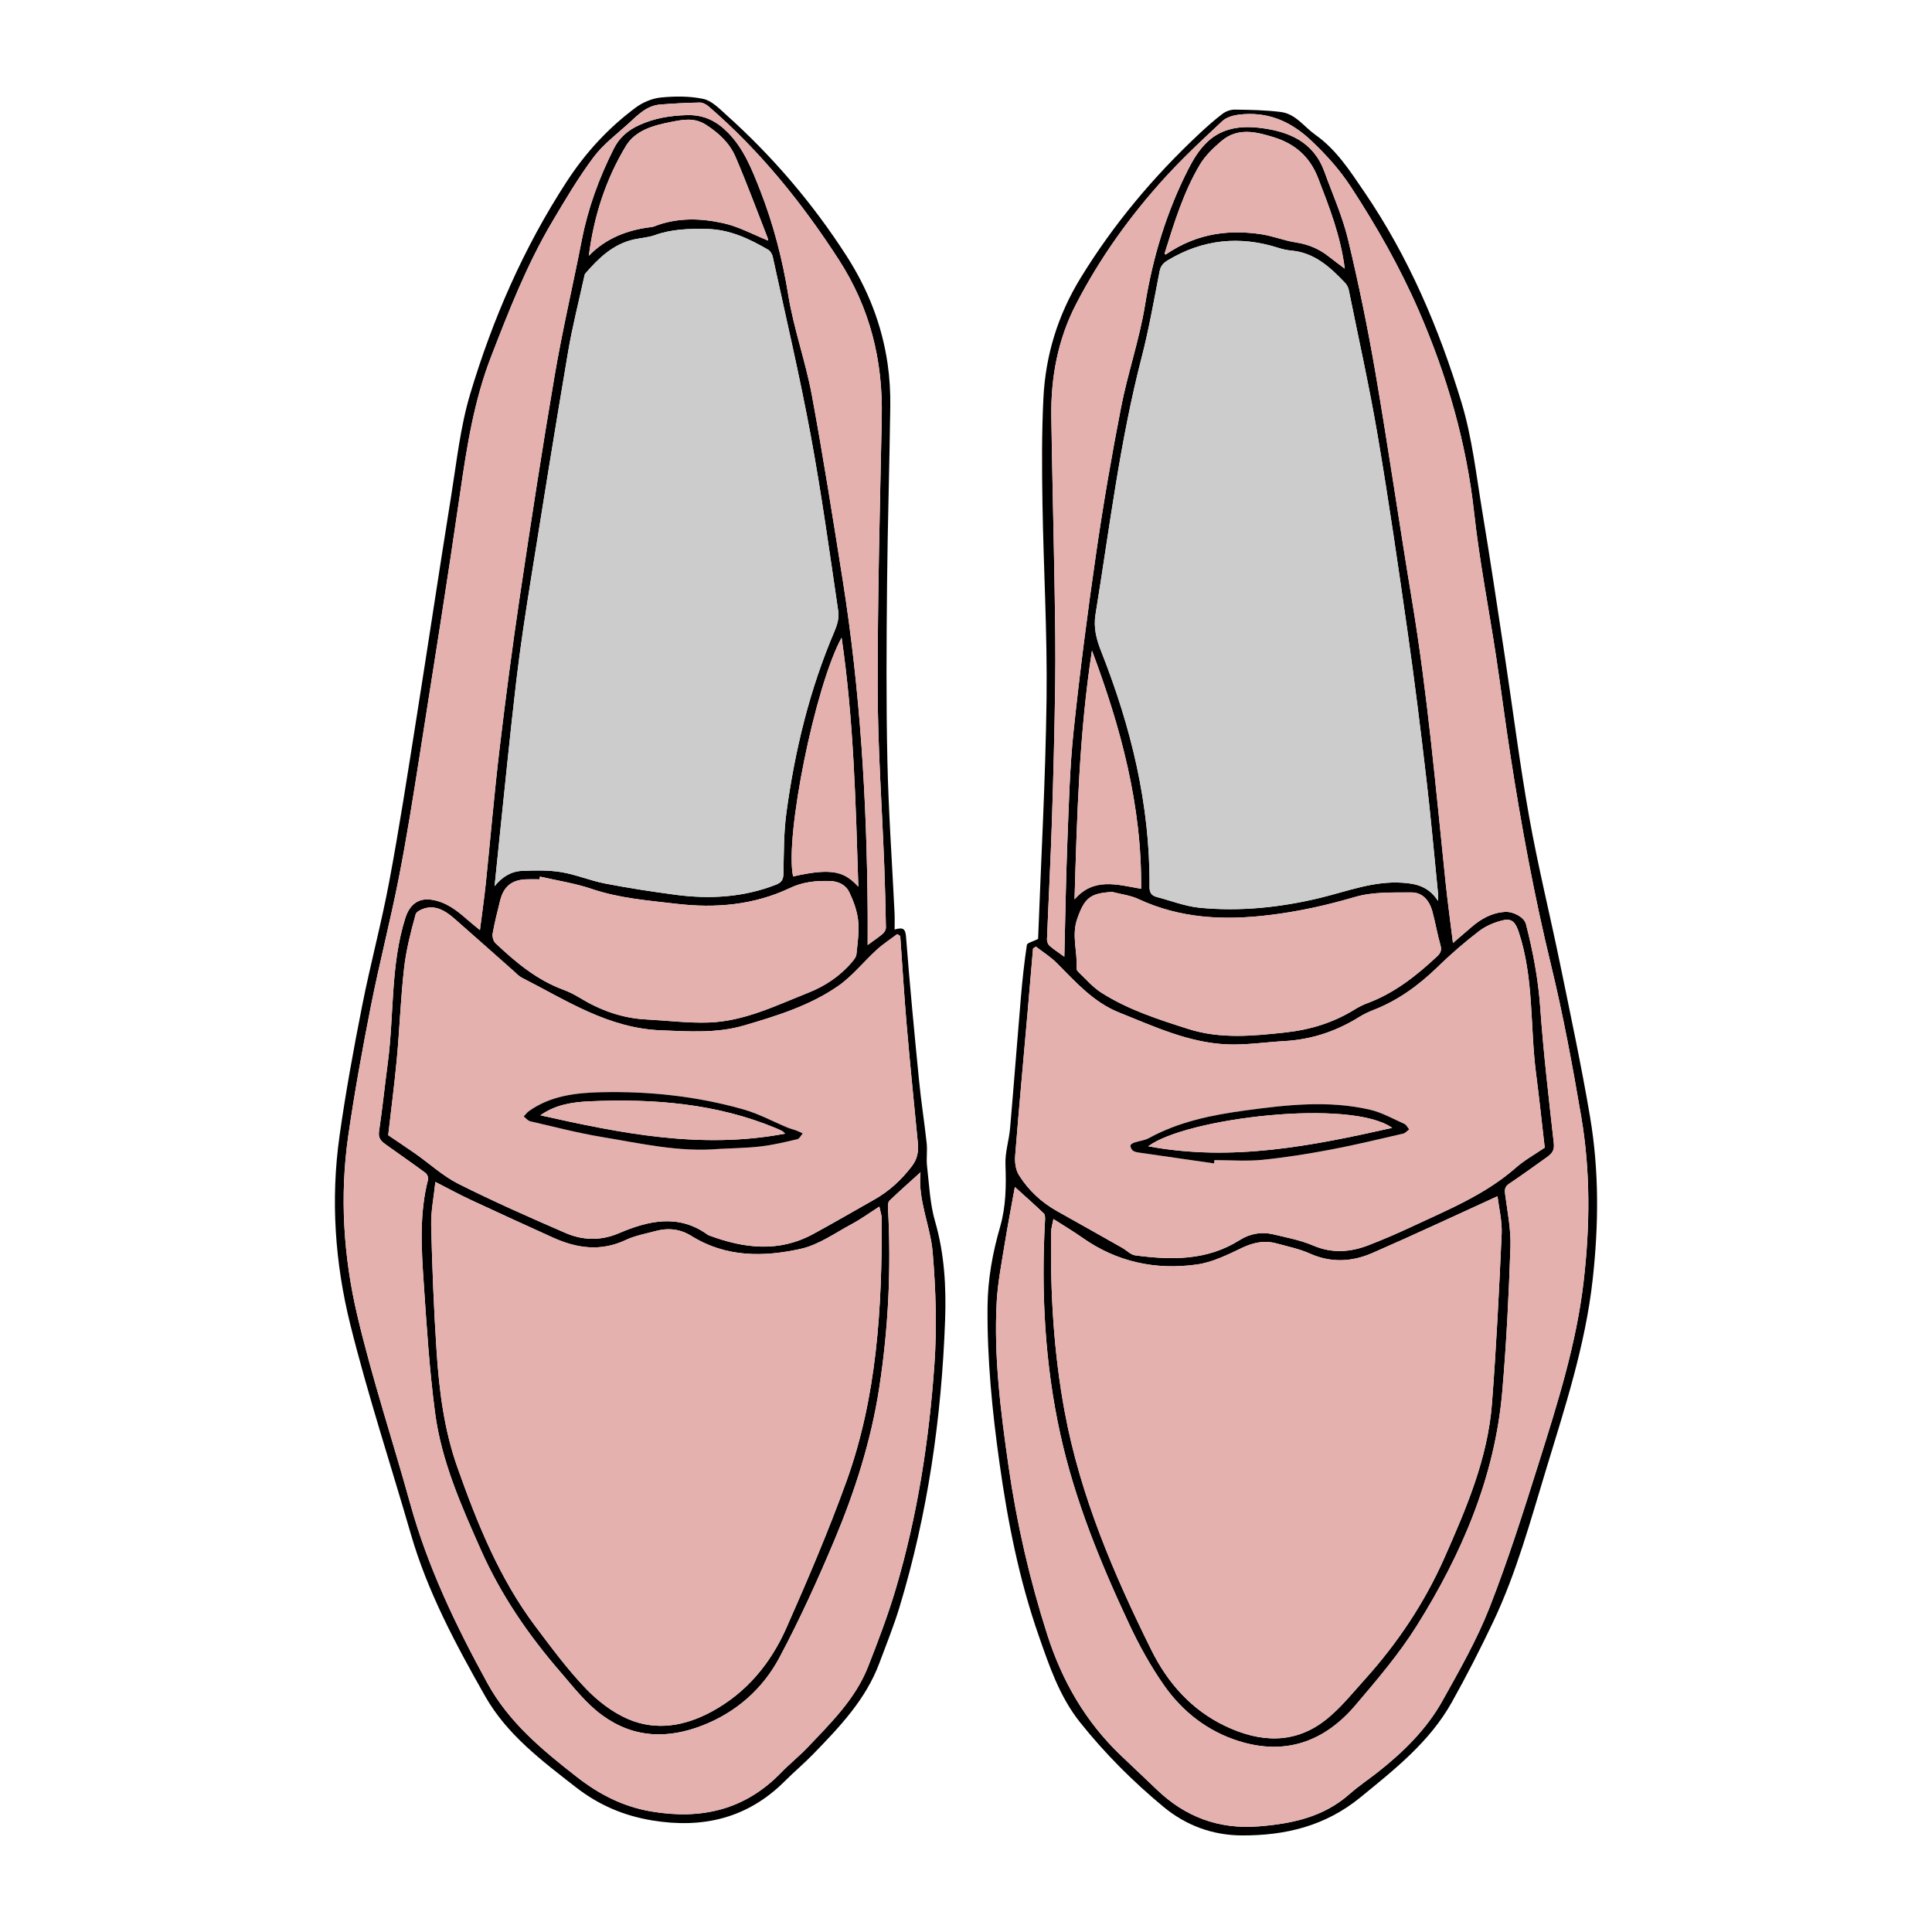
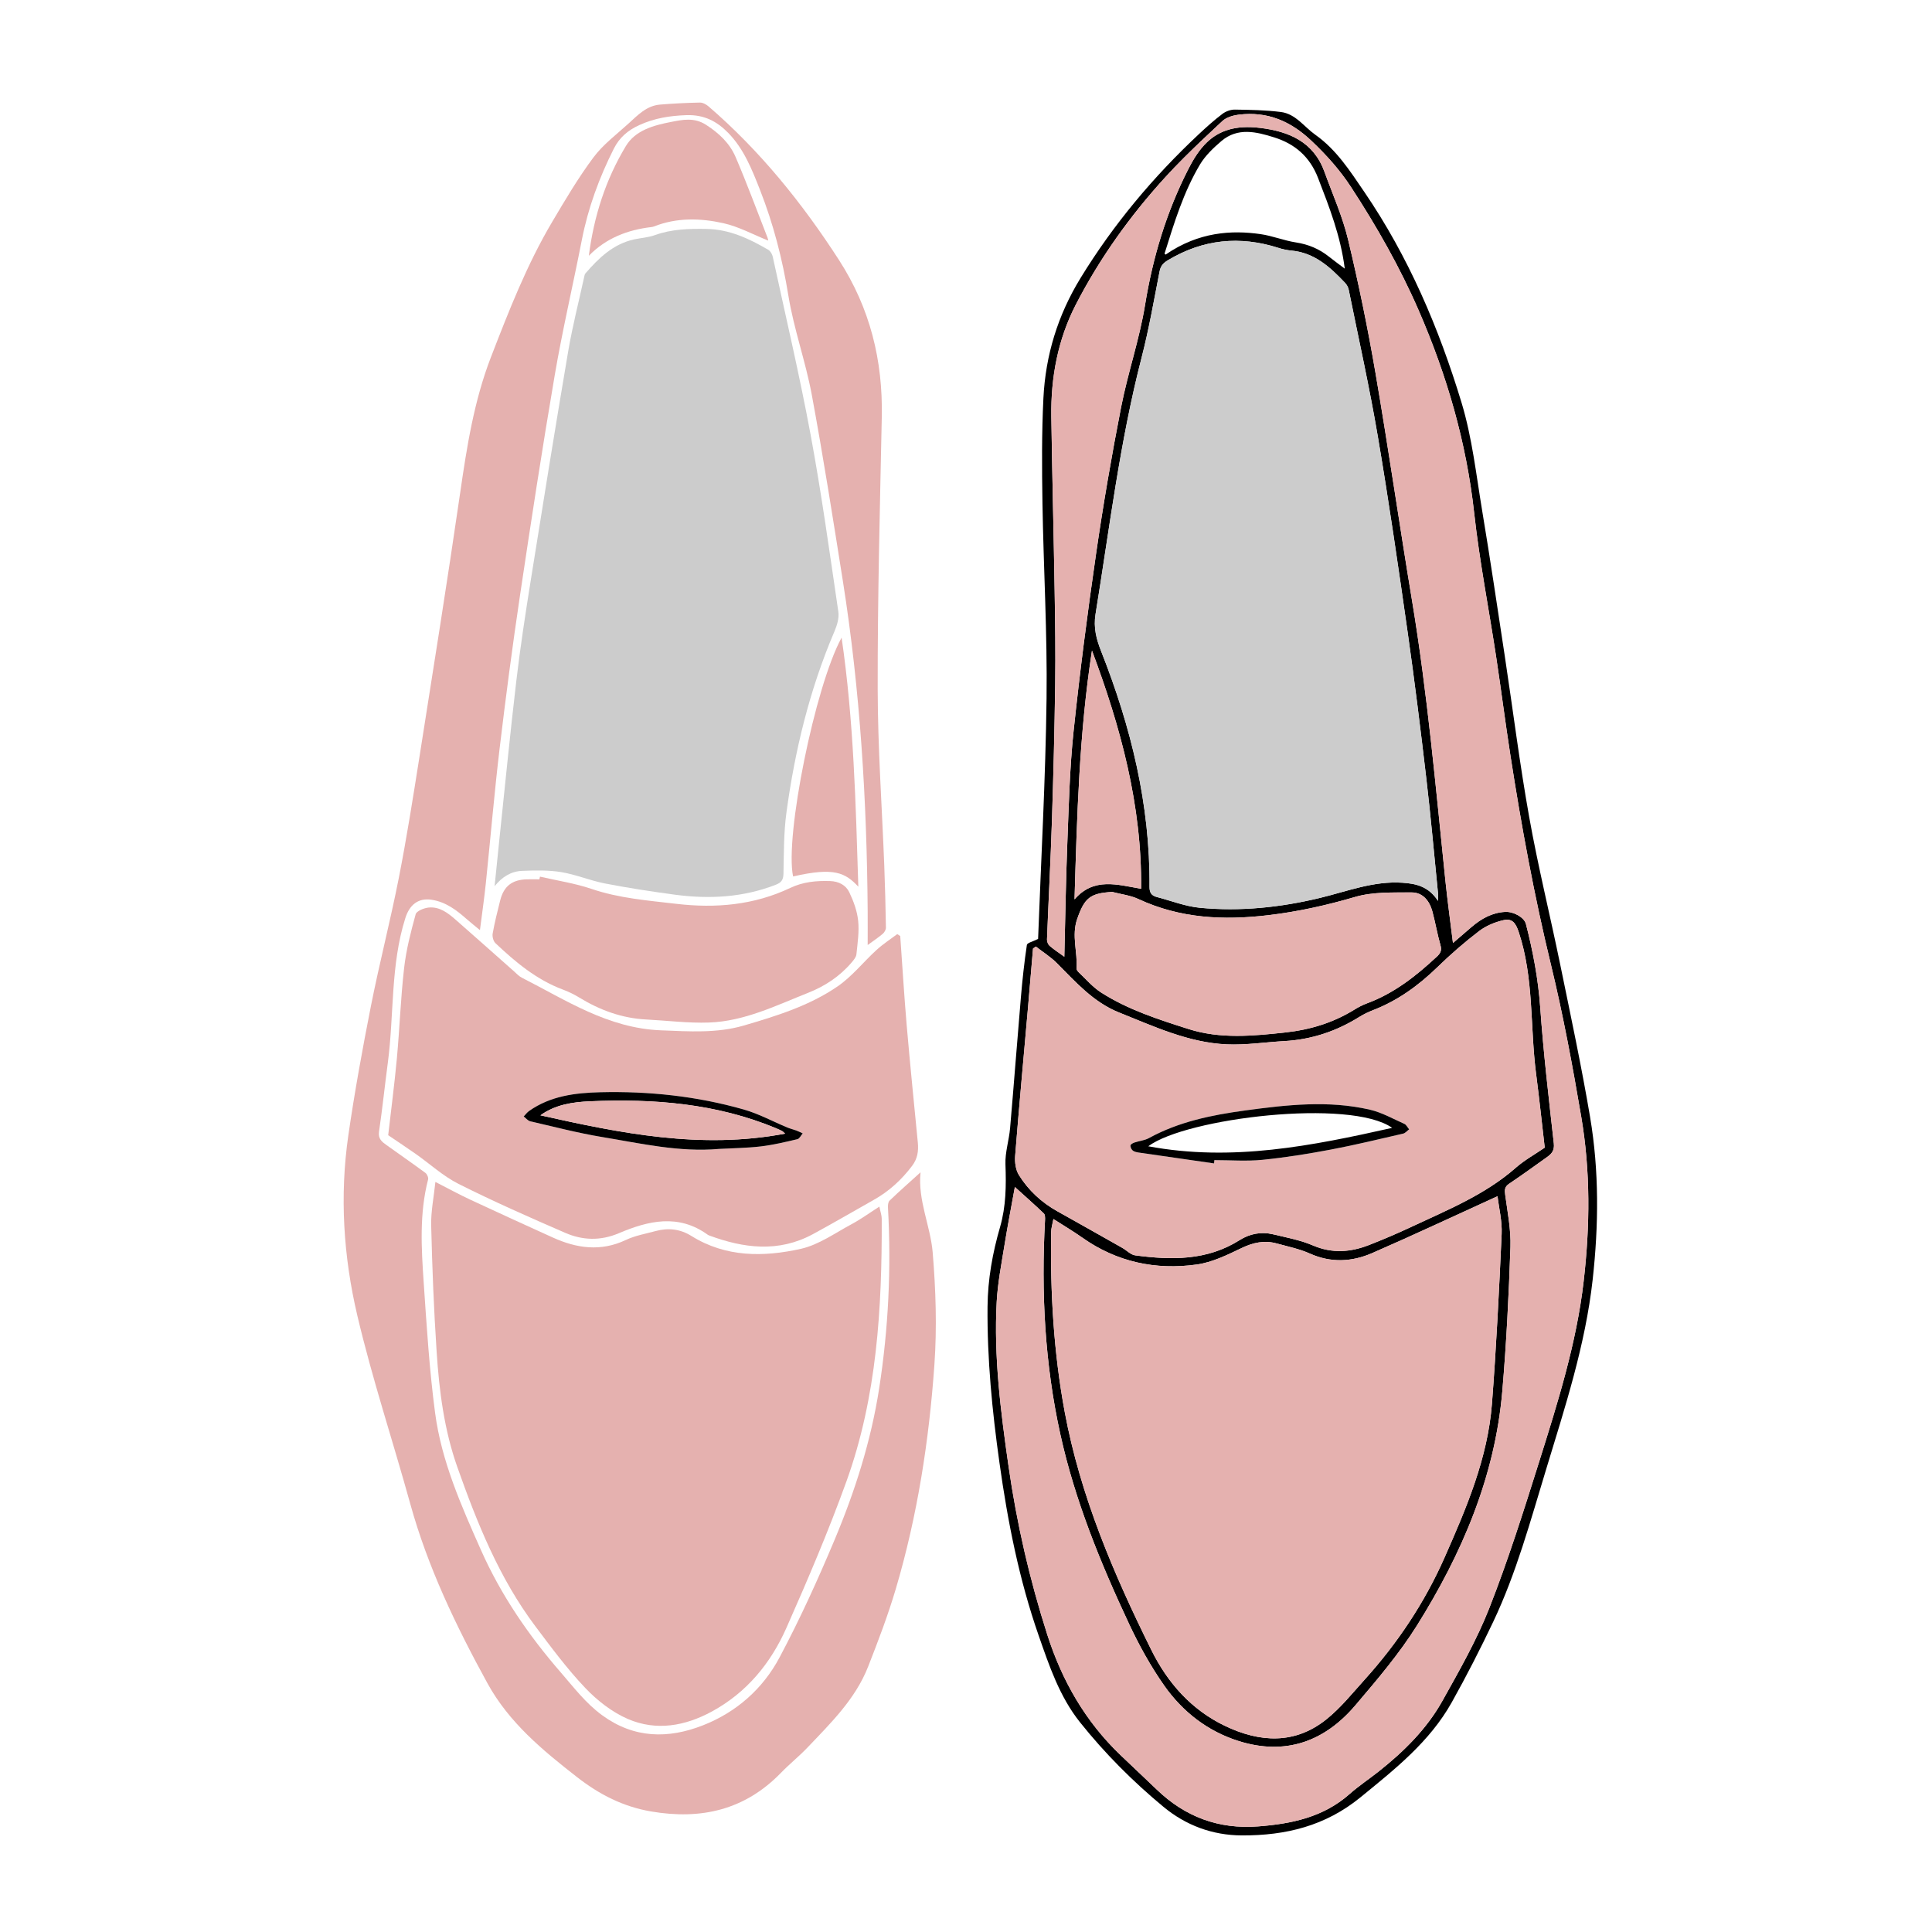
<svg xmlns="http://www.w3.org/2000/svg" viewBox="0 0 1000 1000">
  <path d="m823.03 578.23c4.71 27.88 4.46 55.95 1.33 84.12-3.77 33.87-14.3 65.97-24.12 98.29-8.09 26.57-15.35 53.48-27.3 78.69-6.72 14.15-13.86 28.13-21.51 41.79-11.44 20.44-29.41 34.59-47.24 49.16-18.19 14.87-38.74 19.8-61.3 19.73-15.38-.05-29.16-5.23-40.78-14.88-15.76-13.06-30.21-27.54-43.03-43.6-10.71-13.4-16-29.32-21.51-45.1-10.11-28.98-16-58.96-20.25-89.29-3.76-26.82-6.42-53.7-6.17-80.86.13-14.17 2.6-27.77 6.51-41.27 3.06-10.59 3.17-21.41 2.76-32.39-.23-6.18 1.86-12.42 2.4-18.68 1.97-22.51 3.65-45.04 5.58-67.57.78-9.11 1.75-18.22 3.11-27.27.17-1.11 3.22-1.79 5.81-3.11 1.52-40.9 3.86-82.68 4.38-124.48.42-33.65-1.57-67.33-2.12-101-.29-18.14-.41-36.32.49-54.43 1.11-22.24 7.43-42.92 19.25-62.22 17.02-27.77 37.64-52.37 61.34-74.54 3.89-3.64 7.87-7.21 12.11-10.41 1.74-1.31 4.27-2.22 6.43-2.18 7.94.11 15.92.25 23.79 1.24 7.62.96 12 7.66 17.83 11.79 10.91 7.71 17.87 18.61 25.29 29.49 22.96 33.63 38.69 70.59 50.39 109.18 5.48 18.1 7.57 37.27 10.69 56.04 4.14 24.86 7.84 49.78 11.62 74.69 4.24 27.94 7.74 56 12.71 83.8 4.56 25.53 10.81 50.75 16.02 76.17 5.4 26.33 11.02 52.62 15.5 79.11zm-3.32 84.82c3.29-28.47 3.53-56.85-1.27-85.04-4.48-26.33-9.36-52.67-15.66-78.62-8.72-35.86-15.36-72.07-21.01-108.49-2.64-17-4.81-34.08-7.39-51.09-3.77-24.77-8.61-49.4-11.35-74.27-4.02-36.59-14.12-71.28-28.73-104.89-9.72-22.34-21.67-43.36-34.97-63.75-5.88-9.01-12.77-16.66-20.53-24.01-10.75-10.19-22.82-15.33-37.52-13.54-2.98.36-6.49 1.36-8.58 3.31-3.26 3.04-6.51 6.07-9.74 9.14-6.81 6.45-13.5 13.02-19.82 19.95-18.2 19.95-33.89 41.87-46.26 65.86-9.3 18.03-13.01 37.72-12.71 58 .44 30.13 1.22 60.26 1.72 90.39.26 16 .51 32 .28 47.99-.32 23.68-.92 47.35-1.69 71.02-.66 20.44-1.75 40.85-2.55 61.29-.04 1.1.57 2.59 1.4 3.3 2.41 2.05 5.09 3.79 7.57 5.59.51-19.97.79-39.79 1.58-59.61.75-19.05 1.22-38.17 3.21-57.11 3.24-30.71 7.21-61.35 11.65-91.92 3.68-25.38 8.04-50.69 12.96-75.86 3.48-17.76 9.5-35.06 12.39-52.88 3.98-24.53 11.01-47.83 22.2-69.92 2.81-5.53 5.86-10.46 9.82-14.24 6.17-5.89 14.52-9.03 27.51-7.45 14.95 1.81 27.69 7.18 33.32 22.73 4.23 11.68 9.38 23.15 12.25 35.16 5.47 22.84 10.21 45.89 14.18 69.04 6.72 39.21 12.41 78.6 18.92 117.85 7.99 48.11 12.25 96.65 17.28 145.11 1.08 10.43 2.52 20.82 3.89 32.01 3.67-3.17 6.66-5.77 9.68-8.34 5.02-4.27 10.57-7.39 17.33-7.76 4.38-.24 9.9 2.84 10.76 6.26 3.63 14.12 6.33 28.34 7.38 43 1.67 23.59 4.43 47.11 7.06 70.62.42 3.72-1.23 5.41-3.65 7.13-6.47 4.62-12.91 9.28-19.51 13.71-2.37 1.59-2.35 3.22-2 5.81 1.21 8.95 3.02 18.01 2.7 26.96-.85 24.89-2.08 49.78-4.21 74.58-3.79 44.33-20.93 84.16-44.22 121.36-9.17 14.64-20.57 27.99-31.81 41.21-15.96 18.78-36.15 26.14-60.34 18.56-16.07-5.03-29.02-15.1-38.59-28.68-7.02-9.98-13.02-20.85-18.21-31.93-14.81-31.6-28.03-63.9-35.58-98.11-8.08-36.56-9.99-73.67-7.94-111.01.06-1.14.06-2.73-.61-3.37-5.23-4.98-10.65-9.77-15-13.71-1.72 9.54-3.72 19.86-5.4 30.25-1.56 9.67-3.46 19.37-4 29.12-1.56 28.55 2.07 56.79 6.1 84.98 4.26 29.71 10.94 58.83 20.1 87.45 7.68 23.95 19.75 44.9 37.92 62.3 6.21 5.96 12.53 11.82 18.73 17.8 14.67 14.14 32.08 20.62 52.45 19.06 17.28-1.32 33.76-4.74 47.32-16.74 4.71-4.17 10-7.68 14.94-11.58 13.13-10.37 25-22.07 33.17-36.73 8.75-15.68 17.76-31.43 24.29-48.08 9.68-24.68 17.7-50.06 25.67-75.38 9.67-30.75 19.41-61.48 23.13-93.78zm-20.16-69.05c-1.45-12.49-2.81-25.32-4.46-38.11-3.17-24.47-1.06-49.58-9-73.49-1.5-4.5-3.27-7.15-7.83-6.13-4.46 1-9.09 2.92-12.7 5.68-7.55 5.77-14.76 12.05-21.57 18.68-9.72 9.43-20.39 17.21-33.07 22.14-2.57 1-5.1 2.2-7.44 3.66-11.84 7.38-24.65 11.65-38.62 12.43-9.96.56-19.95 2.13-29.84 1.7-19.85-.88-37.71-9.27-55.81-16.5-13.3-5.32-22.43-15.77-32.17-25.54-3.24-3.25-7.24-5.74-10.88-8.58-.48.33-.96.66-1.45 1-.89 10.37-1.74 20.74-2.66 31.12-2.23 25.4-4.58 50.8-6.6 76.23-.26 3.28.27 7.25 1.96 9.94 4.94 7.91 11.7 14.18 19.95 18.77 11.23 6.27 22.43 12.61 33.63 18.94 2.22 1.26 4.27 3.52 6.6 3.83 18.69 2.48 37.13 2.8 53.99-7.86 5.26-3.32 11.17-4.5 17.27-3.06 7.01 1.66 14.22 3.01 20.79 5.81 9.96 4.26 19.49 3.49 29.08-.28 7.28-2.85 14.5-5.93 21.58-9.25 18.89-8.86 38.34-16.69 54.34-30.76 4.5-3.96 9.9-6.92 14.93-10.37zm-22.3 44.69c.3-6.62-1.4-13.33-2.13-19.53-22.2 10.12-43.42 20.09-64.92 29.45-10.45 4.54-21.28 5.12-32.19.24-5.41-2.42-11.38-3.65-17.14-5.23-6.37-1.75-12.17-.53-18.2 2.36-7.42 3.56-15.19 7.4-23.18 8.52-21.34 2.99-41.44-1.26-59.37-13.95-4.69-3.31-9.65-6.24-14.87-9.59-.51 2.78-1.15 4.73-1.18 6.68-.49 31.27 1.31 62.44 7.03 93.19 8.11 43.56 25.37 83.96 44.92 123.38 8.37 16.86 20.64 30.75 37.9 39.04 18.06 8.69 36.36 9.86 52.85-3.52 7.31-5.92 13.34-13.46 19.69-20.5 16.98-18.85 30.9-39.7 41.2-62.98 11.33-25.62 22.38-51.4 24.57-79.7 2.25-29.25 3.7-58.57 5.02-87.87zm-33.54-143.54c1.88-1.75 2.65-3.21 1.87-5.92-1.65-5.74-2.63-11.68-4.18-17.45-1.48-5.49-4.98-9.9-10.81-9.86-9.78.06-20.01-.35-29.21 2.34-14.81 4.34-29.57 7.62-44.92 9.44-23.23 2.75-45.63 1.69-67.19-8.34-4.19-1.96-9.03-2.5-13.58-3.7-11.46.65-14.35 3.12-18.14 13.99-3 8.63.26 17.08-.33 25.59-.04.64.54 1.48 1.07 1.97 3.8 3.56 7.26 7.69 11.59 10.47 13.95 8.95 29.71 13.98 45.33 18.95 16.43 5.22 33.35 3.6 50.26 1.74 12.82-1.41 24.6-5.04 35.52-11.77 2.08-1.28 4.29-2.45 6.58-3.29 13.99-5.17 25.38-14.16 36.13-24.17zm.61-28.85c0-2.05.07-2.97 0-3.88-1.98-19.73-3.71-39.48-6.02-59.16-2.96-25.33-6.08-50.64-9.68-75.88-4.83-33.9-9.74-67.81-15.47-101.56-4.31-25.41-9.94-50.6-15.06-75.87-.26-1.27-1-2.61-1.89-3.55-7.69-8.11-15.77-15.58-27.72-16.69-2.27-.2-4.57-.7-6.76-1.4-20-6.39-39.02-4.5-57.14 6.35-2.44 1.46-3.81 2.93-4.38 5.84-2.91 14.9-5.5 29.9-9.3 44.58-11.29 43.69-16.62 88.4-23.84 132.79-1.14 6.97.42 12.94 2.87 19.15 15.49 39.17 25.41 79.51 25.06 121.93-.03 2.99.96 4.61 3.73 5.33 7.41 1.92 14.73 4.85 22.27 5.58 20.94 2.03 41.8-.18 62.16-5.08 14.15-3.41 27.73-8.87 42.75-7.88 7.32.47 13.59 2.01 18.42 9.41zm-48.27-327.25c-2.15-16.93-8-31.86-13.82-46.92-4.28-11.06-11.99-17.64-22.66-21-9.22-2.91-18.93-5.34-27.41 1.91-4.14 3.54-8.31 7.51-11.07 12.13-8.54 14.33-13.36 30.25-18.31 46.07-.03.11.36.35.54.54 17.08-11.76 34.14-12.75 49.16-10.59 6.18.89 12.15 3.35 18.33 4.3 6.45 1 12.05 3.36 17.08 7.38 2.49 1.99 5.09 3.86 8.16 6.18zm-105.41 320.98c.46-43.07-10.54-83.55-25.44-123.3-6.6 42.73-7.74 85.72-9.02 128.77 10.04-11.57 22.19-7.55 34.46-5.47z" />
  <g fill="#e5b1af">
    <path d="m818.44 578.01c4.8 28.19 4.56 56.57 1.27 85.04-3.72 32.3-13.46 63.03-23.13 93.78-7.97 25.33-15.99 50.7-25.67 75.38-6.54 16.65-15.54 32.4-24.29 48.08-8.18 14.66-20.04 26.36-33.17 36.73-4.95 3.9-10.24 7.41-14.94 11.58-13.56 12.01-30.04 15.42-47.32 16.74-20.36 1.56-37.78-4.92-52.45-19.06-6.2-5.97-12.52-11.83-18.73-17.8-18.17-17.4-30.24-38.34-37.92-62.3-9.17-28.62-15.85-57.74-20.1-87.45-4.03-28.18-7.66-56.43-6.1-84.98.54-9.76 2.44-19.45 4-29.12 1.68-10.38 3.68-20.71 5.4-30.25 4.35 3.94 9.77 8.73 15 13.71.67.64.66 2.23.61 3.37-2.05 37.34-.14 74.44 7.94 111.01 7.55 34.21 20.78 66.51 35.58 98.11 5.19 11.08 11.19 21.95 18.21 31.93 9.57 13.58 22.52 23.65 38.59 28.68 24.19 7.58 44.38.22 60.34-18.56 11.23-13.23 22.64-26.57 31.81-41.21 23.29-37.2 40.43-77.03 44.22-121.36 2.13-24.8 3.36-49.7 4.21-74.58.31-8.95-1.5-18.01-2.7-26.96-.35-2.58-.37-4.22 2-5.81 6.6-4.43 13.04-9.09 19.51-13.71 2.42-1.72 4.06-3.41 3.65-7.13-2.63-23.51-5.39-47.03-7.06-70.62-1.04-14.66-3.75-28.87-7.38-43-.87-3.42-6.38-6.5-10.76-6.26-6.77.37-12.31 3.49-17.33 7.76-3.02 2.57-6.01 5.17-9.68 8.34-1.37-11.19-2.81-21.58-3.89-32.01-5.03-48.46-9.29-97-17.28-145.11-6.52-39.26-12.2-78.64-18.92-117.85-3.97-23.15-8.7-46.21-14.18-69.04-2.87-12.01-8.02-23.48-12.25-35.16-5.63-15.54-18.37-20.92-33.32-22.73-12.99-1.58-21.34 1.56-27.51 7.45l-1.74-1.85c3.23-3.06 6.48-6.1 9.74-9.14 2.1-1.96 5.6-2.95 8.58-3.31 14.7-1.79 26.77 3.35 37.52 13.54 7.76 7.35 14.65 15 20.53 24.01 13.3 20.4 25.25 41.42 34.97 63.75 14.6 33.61 24.7 68.3 28.73 104.89 2.74 24.87 7.59 49.5 11.35 74.27 2.58 17.01 4.75 34.09 7.39 51.09 5.65 36.42 12.29 72.63 21.01 108.49 6.3 25.95 11.19 52.28 15.66 78.62z" />
    <path d="m795.09 555.89c1.65 12.79 3.01 25.62 4.46 38.11-5.03 3.45-10.42 6.42-14.93 10.37-16 14.07-35.44 21.89-54.34 30.76-7.08 3.32-14.3 6.4-21.58 9.25-9.59 3.77-19.12 4.54-29.08.28-6.56-2.8-13.78-4.14-20.79-5.81-6.1-1.45-12.01-.27-17.27 3.06-16.85 10.65-35.3 10.34-53.99 7.86-2.33-.31-4.38-2.57-6.6-3.83-11.2-6.33-22.39-12.67-33.63-18.94-8.24-4.59-15.01-10.85-19.95-18.77-1.69-2.7-2.22-6.66-1.96-9.94 2.02-25.43 4.37-50.83 6.6-76.23.91-10.37 1.77-20.75 2.66-31.12.49-.33.97-.66 1.45-1 3.65 2.83 7.64 5.33 10.88 8.58 9.74 9.78 18.87 20.22 32.17 25.54 18.1 7.24 35.96 15.63 55.81 16.5 9.9.43 19.88-1.14 29.84-1.7 13.97-.78 26.78-5.05 38.62-12.43 2.34-1.46 4.87-2.66 7.44-3.66 12.68-4.93 23.35-12.71 33.07-22.14 6.81-6.63 14.02-12.91 21.57-18.68 3.61-2.76 8.24-4.68 12.7-5.68 4.56-1.02 6.33 1.62 7.83 6.13 7.94 23.92 5.83 49.02 9 73.49zm-65.72 28.67c-.83-.98-1.47-2.39-2.52-2.86-5.84-2.61-11.58-5.88-17.73-7.31-21.5-4.98-43.12-2.53-64.63.39-17.26 2.34-34.23 5.77-49.76 14.28-2.26 1.25-5.07 1.48-7.58 2.33-.78.27-1.96.94-2 1.51-.07.86.48 2.04 1.16 2.6.77.64 1.96.89 2.99 1.04 13.03 1.9 26.08 3.77 39.11 5.64.06-.56.11-1.14.16-1.7 8.3 0 16.66.66 24.87-.16 11.91-1.19 23.78-3.11 35.55-5.33 12.49-2.35 24.86-5.36 37.25-8.22 1.15-.27 2.1-1.46 3.14-2.22z" />
    <path d="m775.12 619.16c.73 6.2 2.43 12.91 2.13 19.53-1.32 29.31-2.77 58.62-5.02 87.87-2.19 28.3-13.24 54.08-24.57 79.7-10.29 23.28-24.21 44.13-41.2 62.98-6.35 7.04-12.38 14.58-19.69 20.5-16.49 13.37-34.79 12.2-52.85 3.52-17.26-8.3-29.53-22.18-37.9-39.04-19.55-39.42-36.8-79.82-44.92-123.38-5.72-30.75-7.52-61.92-7.03-93.19.03-1.96.67-3.9 1.18-6.68 5.22 3.35 10.18 6.28 14.87 9.59 17.93 12.68 38.03 16.94 59.37 13.95 7.98-1.12 15.76-4.96 23.18-8.52 6.03-2.89 11.83-4.12 18.2-2.36 5.76 1.59 11.73 2.82 17.14 5.23 10.91 4.88 21.74 4.3 32.19-.24 21.5-9.36 42.72-19.34 64.92-29.45z" />
    <path d="m745.58 489.23c.78 2.7 0 4.16-1.87 5.92-10.74 10.02-22.13 19.01-36.13 24.17-2.29.84-4.5 2-6.58 3.29-10.92 6.73-22.7 10.36-35.52 11.77-16.91 1.86-33.83 3.48-50.26-1.74-15.62-4.97-31.38-10-45.33-18.95-4.33-2.78-7.79-6.9-11.59-10.47-.53-.49-1.11-1.33-1.07-1.97.59-8.51-2.67-16.96.33-25.59 3.78-10.87 6.67-13.35 18.14-13.99 4.55 1.2 9.39 1.74 13.58 3.7 21.56 10.02 43.96 11.09 67.19 8.34 15.35-1.82 30.11-5.1 44.92-9.44 9.19-2.69 19.43-2.28 29.21-2.34 5.82-.04 9.33 4.37 10.81 9.86 1.55 5.77 2.53 11.7 4.18 17.45z" />
  </g>
  <path d="m744.31 462.42c.08.9 0 1.83 0 3.88-4.84-7.39-11.1-8.94-18.42-9.41-15.02-.99-28.6 4.48-42.75 7.88-20.35 4.9-41.21 7.11-62.16 5.08-7.54-.73-14.86-3.66-22.27-5.58-2.77-.72-3.76-2.34-3.73-5.33.35-42.42-9.57-82.76-25.06-121.93-2.46-6.21-4.01-12.18-2.87-19.15 7.22-44.39 12.55-89.1 23.84-132.79 3.79-14.69 6.39-29.69 9.3-44.58.56-2.92 1.94-4.38 4.38-5.84 18.12-10.85 37.13-12.74 57.14-6.35 2.19.7 4.49 1.2 6.76 1.4 11.94 1.11 20.03 8.58 27.72 16.69.9.94 1.63 2.28 1.89 3.55 5.12 25.27 10.75 50.46 15.06 75.87 5.73 33.76 10.64 67.66 15.47 101.56 3.6 25.25 6.72 50.56 9.68 75.88 2.31 19.68 4.04 39.43 6.02 59.16z" fill="#ccc" />
  <path d="m726.85 581.69c1.05.47 1.69 1.88 2.52 2.86-1.04.77-1.98 1.96-3.14 2.22-12.4 2.85-24.77 5.86-37.25 8.22-11.77 2.22-23.64 4.14-35.55 5.33-8.21.81-16.57.16-24.87.16-.05.56-.1 1.14-.16 1.7-13.03-1.87-26.08-3.74-39.11-5.64-1.03-.16-2.22-.41-2.99-1.04-.68-.56-1.24-1.74-1.16-2.6.05-.57 1.22-1.25 2-1.51 2.51-.85 5.32-1.08 7.58-2.33 15.53-8.51 32.5-11.93 49.76-14.28 21.52-2.92 43.13-5.37 64.63-.39 6.15 1.43 11.89 4.7 17.73 7.31zm-6.27 2.09c-21.53-15.32-106.72-5.12-126.24 9.53 43.43 8.11 84.87-.25 126.24-9.53z" />
  <g fill="#e5b1af">
-     <path d="m682.23 92.13c5.82 15.05 11.67 29.99 13.82 46.92-3.07-2.32-5.67-4.18-8.16-6.18-5.03-4.02-10.62-6.39-17.08-7.38-6.18-.95-12.15-3.42-18.33-4.3-15.02-2.16-32.08-1.17-49.16 10.59-.18-.18-.57-.42-.54-.54 4.96-15.82 9.78-31.74 18.31-46.07 2.76-4.62 6.92-8.59 11.07-12.13 8.48-7.26 18.19-4.82 27.41-1.91 10.67 3.36 18.38 9.94 22.66 21z" />
-     <path d="m594.35 593.31c19.51-14.65 104.71-24.85 126.24-9.53-41.36 9.28-82.81 17.64-126.24 9.53z" />
    <path d="m622.95 71.81 1.74 1.85c-3.96 3.78-7.02 8.71-9.82 14.24-11.19 22.09-18.22 45.4-22.2 69.92-2.89 17.82-8.91 35.12-12.39 52.88-4.92 25.17-9.28 50.48-12.96 75.86-4.44 30.56-8.41 61.21-11.65 91.92-1.99 18.94-2.46 38.06-3.21 57.11-.78 19.82-1.07 39.64-1.58 59.61-2.48-1.8-5.16-3.54-7.57-5.59-.83-.7-1.44-2.2-1.4-3.3.79-20.44 1.88-40.85 2.55-61.29.77-23.67 1.37-47.34 1.69-71.02.23-15.99-.02-31.99-.28-47.99-.5-30.14-1.27-60.27-1.72-90.39-.3-20.29 3.42-39.98 12.71-58 12.37-23.99 28.06-45.91 46.26-65.86 6.31-6.92 13.01-13.49 19.82-19.95z" />
    <path d="m565.2 336.73c14.9 39.75 25.9 80.23 25.44 123.3-12.27-2.08-24.41-6.09-34.46 5.47 1.28-43.05 2.42-86.05 9.02-128.77z" />
  </g>
-   <path d="m484 632.2c4.86 16.85 5.8 33.91 5.18 51.15-1.82 50.44-8.94 100.07-23.58 148.45-2.98 9.83-6.86 19.39-10.45 29.03-7.02 18.84-20.56 32.99-34.17 47.02-4.71 4.86-9.92 9.21-14.69 14-19.21 19.25-42.36 24.72-68.65 20.41-14.74-2.42-27.69-7.94-39.6-17.21-17.67-13.76-35.68-27.29-46.88-47.02-15.23-26.83-29.85-54.07-38.51-84-10.46-36.13-22.25-71.91-31.32-108.37-7.95-31.89-10.23-64.75-5.61-97.55 3.18-22.63 7.31-45.16 11.74-67.59 4.25-21.53 10-42.76 14.03-64.34 5.18-27.62 9.45-55.41 13.86-83.17 6.17-38.83 11.97-77.72 18.21-116.54 2.82-17.57 4.72-35.52 9.79-52.47 11.61-38.8 27.65-75.68 49.93-109.93 9.89-15.19 21.58-27.84 35.82-38.43 3.66-2.71 8.52-4.74 13.01-5.17 7.25-.71 14.85-.77 21.91.73 4.31.9 8.19 4.91 11.74 8.1 24.05 21.56 44.83 45.85 62.36 73.09 11.13 17.31 18.38 35.74 21.31 55.92 1.05 7.26 1.48 14.7 1.38 22.06-.41 30.75-1.38 61.49-1.67 92.24-.29 30.45-.5 60.91.18 91.34.57 26.28 2.45 52.53 3.71 78.79.12 2.6.02 5.21.02 8.38 4.22-1.2 5.58-.65 5.92 3.8 1.92 24.97 4.32 49.89 6.78 74.81 1.05 10.71 2.76 21.34 3.9 32.03.42 3.91-.26 7.94.19 11.84 1.11 9.57 1.5 19.41 4.15 28.59zm-.35 74.1c1.35-19.23.72-38.75-.89-57.98-1.16-13.88-7.79-27.09-6.3-41.56-5.61 5.09-10.95 9.78-16.07 14.7-.77.74-.86 2.48-.78 3.74 1.73 31.28.24 62.4-4.56 93.37-4.21 27.19-12.52 53.24-23.11 78.48-8.66 20.64-17.96 41.09-28.48 60.84-8.64 16.25-22.36 28.35-39.66 35.12-17.96 7.04-35.62 6.82-52.1-5.2-8.48-6.18-14.64-14.33-21.39-22.12-16.73-19.28-31-40.05-41.4-63.47-10.18-22.93-20.42-45.94-23.72-70.97-2.95-22.37-4.37-44.97-5.9-67.51-1.21-17.78-2.27-35.65 2.27-53.24.26-.98-.48-2.76-1.33-3.4-6.64-4.9-13.44-9.6-20.14-14.41-2.36-1.69-4.49-3.21-3.92-7 1.76-11.85 2.98-23.78 4.56-35.66 3.3-24.9 1.34-50.43 9.06-74.85 2.12-6.73 6.55-10.58 13.63-9.49 7.36 1.13 12.91 5.4 18.26 10.12 2.09 1.84 4.27 3.54 6.73 5.58 1.1-8.61 2.22-16.37 3.04-24.17 2.41-23.23 4.38-46.53 7.13-69.73 3.14-26.4 6.61-52.76 10.52-79.06 5.69-38.13 11.53-76.25 18.02-114.26 4.01-23.45 9.47-46.65 14.03-70.01 3.24-16.58 8.98-32.2 16.55-47.23 2.89-5.72 7.23-9.51 13.18-12.21 7.88-3.6 15.82-4.86 24.47-5.15 9.07-.3 15.68 3.17 21.54 9.16 8.15 8.34 12.35 19.04 16.49 29.58 6.91 17.62 11.61 35.79 14.66 54.59 2.82 17.37 8.94 34.19 12.15 51.52 5.93 32.02 10.97 64.21 16.08 96.37 8.97 56.62 12.41 113.67 12.83 170.95.05 5.65 0 11.3 0 17.37 2.94-2.16 5.49-3.85 7.82-5.82.85-.72 1.63-2.1 1.62-3.18-.18-10.61-.43-21.22-.84-31.82-1.17-30.58-3.38-61.14-3.42-91.72-.07-46.89 1.16-93.79 2.12-140.69.6-29.37-6.06-56.38-22.17-81.36-19.07-29.52-40.86-56.52-67.51-79.49-1.2-1.02-2.98-1.99-4.48-1.97-6.89.14-13.77.48-20.64 1.05-6.94.57-11.52 5.46-16.26 9.78-6.23 5.68-13.2 10.87-18.16 17.53-7.87 10.57-14.64 22.01-21.37 33.38-13.12 22.15-22.44 46.07-31.7 70-8.77 22.7-12.49 46.44-15.95 70.36-6.62 45.61-13.89 91.11-21.07 136.64-3.3 20.93-6.6 41.89-10.69 62.67-4.35 22.14-10.02 44.03-14.41 66.16-4.4 22.28-8.47 44.66-11.72 67.13-4.5 31.23-2.52 62.57 4.65 93.04 7.73 32.83 18.41 64.96 27.41 97.51 9.07 32.82 23.67 63.22 39.95 92.89 11.14 20.31 28.49 34.66 46.44 48.64 11.57 9.01 23.82 15.28 38.35 17.75 25.85 4.41 48.52-.78 67.19-20.06 4.38-4.53 9.35-8.49 13.69-13.05 12.08-12.69 24.77-25.07 31.35-41.79 5.22-13.28 10.31-26.67 14.36-40.33 11.21-37.88 17.22-76.8 19.98-116.08zm-11.54-102.86c2.81-3.71 3.39-7.62 2.96-12.01-1.96-20.19-4.01-40.36-5.75-60.57-1.33-15.44-2.25-30.91-3.36-46.37-.52-.33-1.03-.66-1.55-.99-3.56 2.7-7.36 5.13-10.64 8.13-6.79 6.18-12.62 13.67-20.08 18.82-14.66 10.14-31.75 15.41-48.66 20.36-13.94 4.09-28.36 3.06-42.92 2.49-27.43-1.07-49.05-15.58-72.05-27.26-1.47-.75-2.66-2.08-3.92-3.19-10.12-8.95-20.2-17.96-30.37-26.86-3.97-3.47-8.3-6.8-13.89-6.24-2.42.24-6.26 1.77-6.73 3.47-2.52 9.14-4.91 18.43-5.98 27.84-1.78 15.56-2.32 31.27-3.76 46.89-1.25 13.44-3.02 26.84-4.48 39.63 4.88 3.31 9.58 6.41 14.18 9.64 7.41 5.22 14.23 11.56 22.23 15.57 18.1 9.08 36.66 17.28 55.24 25.34 8.98 3.9 18.22 4.23 27.72.19 15.28-6.49 30.83-10.19 45.97.75.25.18.54.3.83.42 17.93 6.65 35.86 8.89 53.54-.63 10.64-5.73 21.06-11.89 31.62-17.81 7.9-4.43 14.38-10.37 19.85-17.61zm-34 163.34c15.81-43.84 18.45-89.74 18.27-135.87 0-1.91-.72-3.81-1.23-6.38-5.08 3.24-9.54 6.51-14.35 9.08-8.61 4.61-17.02 10.7-26.27 12.77-19.28 4.3-38.84 4.47-56.64-6.64-5.87-3.66-12.06-4.31-18.58-2.55-5.19 1.4-10.61 2.35-15.41 4.62-12.95 6.12-25.38 4.34-37.77-1.28-14.25-6.46-28.49-12.95-42.68-19.57-5.79-2.7-11.41-5.79-18.1-9.2-.8 7.8-2.36 15.21-2.18 22.59.54 21.81 1.38 43.63 2.83 65.41 1.34 20.24 3.9 40.35 10.73 59.67 10.28 29.04 21.71 57.51 40.4 82.37 8.22 10.93 16.39 22.01 25.79 31.87 6.2 6.53 13.89 12.54 22.09 16.08 14.64 6.3 29.53 3.68 43.43-3.88 18.04-9.79 30.49-24.97 38.6-43.3 11.05-24.96 21.8-50.13 31.06-75.8zm5.17-272.82c.59-5.8 1.49-11.7.9-17.44-.53-5.04-2.39-10.14-4.61-14.76-1.75-3.67-5.46-5.61-9.87-5.75-7.14-.23-14.01.4-20.64 3.54-18.77 8.93-38.59 10.63-58.99 8.24-14.79-1.73-29.59-2.87-43.9-7.73-8.62-2.92-17.76-4.28-26.67-6.34-.11.46-.21.93-.31 1.39-2.15 0-4.31-.05-6.46 0-7.69.19-11.99 3.55-13.85 10.98-1.42 5.66-2.84 11.33-3.87 17.05-.29 1.58.33 3.97 1.44 5.02 10.41 9.85 21.34 19 35.07 24.08 2.86 1.06 5.66 2.45 8.27 4.04 10.67 6.52 22.06 10.73 34.65 11.37 10.86.54 21.75 1.97 32.57 1.58 18.31-.66 34.68-8.81 51.35-15.41 8.64-3.42 16.35-8.51 22.45-15.69 1.05-1.24 2.33-2.72 2.47-4.2zm.99-35.02c-1.35-43-2.37-85.99-8.66-128.9-13.73 25.07-29.5 103.07-25.1 123.62 21.45-4.97 27.05-1.83 33.76 5.28zm-12.38-132.1c1.34-3.15 2.5-6.95 2.02-10.19-4.5-30.54-8.7-61.15-14.33-91.49-5.73-30.91-12.96-61.55-19.62-92.28-.29-1.33-1.23-2.94-2.35-3.6-9.88-5.74-19.98-10.55-31.88-10.77-9.16-.17-18.06.07-26.8 3.21-3.43 1.24-7.22 1.42-10.82 2.22-10.79 2.41-18.24 9.66-25.14 17.62-.37.42-.46 1.13-.59 1.72-2.82 12.89-6.11 25.71-8.32 38.7-6.68 39.37-13.03 78.78-19.32 118.2-2.79 17.45-5.47 34.91-7.53 52.45-3.3 28.08-6.04 56.22-9 84.34-.77 7.25-1.49 14.49-2.22 21.74 3.83-4.77 8.5-7.71 14.26-7.94 6.73-.27 13.61-.45 20.21.64 7.66 1.26 15 4.4 22.63 5.88 12.04 2.34 24.17 4.2 36.32 5.82 17.76 2.37 35.25 1.42 52.18-5.18 2.83-1.11 3.86-2.55 3.92-5.71.22-10.59.12-21.28 1.55-31.73 4.38-32.2 12.01-63.63 24.83-93.64zm-34.26-202.31c0-.06-.09-.79-.34-1.45-5.47-13.97-10.65-28.08-16.58-41.86-3.06-7.13-8.61-12.35-15.34-16.66-6.14-3.93-12.17-2.58-18.15-1.42-8.91 1.74-18.34 4.27-23.26 12.43-10.46 17.33-16.58 36.39-19.19 56.81 8.99-9.19 20.09-13.41 32.44-14.86.45-.06.91-.17 1.34-.33 11.75-4.64 23.97-4.32 35.85-1.67 8.03 1.79 15.54 5.94 23.22 9.01z" />
  <g fill="#e5b1af">
    <path d="m482.76 648.33c1.61 19.23 2.23 38.75.89 57.98-2.76 39.28-8.77 78.2-19.98 116.08-4.05 13.66-9.14 27.05-14.36 40.33-6.58 16.72-19.26 29.09-31.35 41.79-4.34 4.56-9.3 8.52-13.69 13.05-18.67 19.28-41.34 24.47-67.19 20.06-14.53-2.47-26.78-8.74-38.35-17.75-17.95-13.97-35.3-28.33-46.44-48.64-16.28-29.68-30.88-60.07-39.95-92.89-9-32.55-19.69-64.68-27.41-97.51-7.17-30.47-9.16-61.82-4.65-93.04 3.25-22.48 7.32-44.85 11.72-67.13 4.38-22.13 10.06-44.02 14.41-66.16 4.09-20.79 7.38-41.74 10.69-62.67 7.18-45.52 14.45-91.03 21.07-136.64 3.46-23.93 7.18-47.67 15.95-70.36 9.26-23.93 18.58-47.85 31.7-70 6.73-11.37 13.49-22.81 21.37-33.38 4.96-6.66 11.93-11.85 18.16-17.53 4.74-4.32 9.32-9.2 16.26-9.78 6.87-.57 13.75-.91 20.64-1.05 1.5-.03 3.28.94 4.48 1.97 26.65 22.97 48.44 49.97 67.51 79.49 16.12 24.98 22.77 51.99 22.17 81.36-.96 46.9-2.2 93.8-2.12 140.69.05 30.58 2.25 61.14 3.42 91.72.41 10.6.66 21.21.84 31.82.02 1.07-.77 2.46-1.62 3.18-2.33 1.98-4.87 3.66-7.82 5.82 0-6.07.04-11.72 0-17.37-.42-57.27-3.86-114.33-12.83-170.95-5.1-32.16-10.15-64.35-16.08-96.37-3.21-17.33-9.33-34.15-12.15-51.52-3.05-18.8-7.74-36.97-14.66-54.59-4.14-10.54-8.34-21.24-16.49-29.58-5.86-5.99-12.47-9.45-21.54-9.16-8.65.29-16.59 1.55-24.47 5.15-5.95 2.7-10.29 6.49-13.18 12.21-7.57 15.03-13.31 30.65-16.55 47.23-4.56 23.36-10.02 46.56-14.03 70.01-6.49 38.01-12.33 76.13-18.02 114.26-3.91 26.3-7.38 52.66-10.52 79.06-2.75 23.2-4.72 46.49-7.13 69.73-.81 7.79-1.94 15.55-3.04 24.17-2.46-2.03-4.64-3.74-6.73-5.58-5.34-4.72-10.9-8.99-18.26-10.12-7.08-1.09-11.51 2.76-13.63 9.49-7.73 24.42-5.77 49.95-9.06 74.85-1.58 11.88-2.8 23.81-4.56 35.66-.56 3.78 1.56 5.31 3.92 7 6.7 4.81 13.5 9.51 20.14 14.41.85.64 1.59 2.42 1.33 3.4-4.54 17.59-3.48 35.46-2.27 53.24 1.53 22.54 2.94 45.14 5.9 67.51 3.3 25.03 13.54 48.04 23.72 70.97 10.39 23.42 24.67 44.19 41.4 63.47 6.75 7.78 12.9 15.93 21.39 22.12 16.48 12.02 34.13 12.24 52.1 5.2 17.31-6.78 31.02-18.88 39.66-35.12 10.51-19.74 19.82-40.2 28.48-60.84 10.6-25.24 18.9-51.28 23.11-78.48 4.8-30.97 6.29-62.08 4.56-93.37-.07-1.26.02-3 .78-3.74 5.12-4.92 10.46-9.62 16.07-14.7-1.5 14.47 5.13 27.68 6.3 41.56z" />
    <path d="m475.07 591.43c.42 4.38-.16 8.3-2.96 12.01-5.47 7.24-11.95 13.18-19.85 17.61-10.56 5.92-20.98 12.07-31.62 17.81-17.68 9.52-35.61 7.27-53.54.63-.29-.11-.58-.24-.83-.42-15.14-10.94-30.69-7.24-45.97-.75-9.5 4.03-18.74 3.71-27.72-.19-18.58-8.06-37.14-16.25-55.24-25.34-7.99-4.02-14.81-10.36-22.23-15.57-4.6-3.23-9.3-6.32-14.18-9.64 1.46-12.78 3.23-26.19 4.48-39.63 1.44-15.62 1.98-31.33 3.76-46.89 1.07-9.41 3.46-18.7 5.98-27.84.47-1.7 4.31-3.23 6.73-3.47 5.59-.56 9.92 2.77 13.89 6.24 10.17 8.9 20.25 17.91 30.37 26.86 1.26 1.12 2.46 2.45 3.92 3.19 23 11.68 44.62 26.19 72.05 27.26 14.57.57 28.98 1.6 42.92-2.49 16.91-4.96 34-10.23 48.66-20.36 7.46-5.15 13.28-12.64 20.08-18.82 3.29-3 7.08-5.44 10.64-8.13.52.33 1.03.66 1.55.99 1.11 15.46 2.03 30.93 3.36 46.37 1.74 20.21 3.79 40.38 5.75 60.57zm-62.34-1.79c1.1-.26 1.85-1.97 2.76-3.01-1.1-.5-2.18-1.05-3.31-1.48-1.53-.57-3.15-.94-4.65-1.56-7.5-3.12-14.75-7.09-22.5-9.3-24.26-6.92-49.18-9.56-74.32-8.95-12.88.31-25.85 1.87-36.91 9.76-1.03.74-1.82 1.85-2.71 2.78 1.13.86 2.14 2.22 3.4 2.5 12.39 2.86 24.73 6.09 37.26 8.16 19.98 3.3 39.88 7.94 60.41 6.14 7.22-.41 14.47-.46 21.64-1.3 6.38-.76 12.68-2.26 18.95-3.74z" />
    <path d="m456.38 630.91c.18 46.13-2.46 92.03-18.27 135.87-9.26 25.67-20.01 50.84-31.06 75.8-8.11 18.33-20.57 33.51-38.6 43.3-13.9 7.56-28.79 10.18-43.43 3.88-8.2-3.54-15.89-9.55-22.09-16.08-9.4-9.87-17.57-20.94-25.79-31.87-18.69-24.86-30.12-53.33-40.4-82.37-6.84-19.33-9.4-39.43-10.73-59.67-1.45-21.77-2.3-43.6-2.83-65.41-.18-7.38 1.38-14.79 2.18-22.59 6.69 3.42 12.31 6.5 18.1 9.2 14.19 6.62 28.43 13.11 42.68 19.57 12.39 5.62 24.82 7.4 37.77 1.28 4.79-2.27 10.22-3.22 15.41-4.62 6.52-1.76 12.71-1.12 18.58 2.55 17.8 11.1 37.36 10.94 56.64 6.64 9.25-2.07 17.66-8.16 26.27-12.77 4.82-2.58 9.28-5.84 14.35-9.08.51 2.57 1.22 4.47 1.23 6.38z" />
    <path d="m444.18 476.52c.59 5.73-.3 11.64-.9 17.44-.15 1.48-1.42 2.96-2.47 4.2-6.1 7.18-13.81 12.27-22.45 15.69-16.67 6.61-33.04 14.76-51.35 15.41-10.83.39-21.71-1.03-32.57-1.58-12.59-.64-23.98-4.86-34.65-11.37-2.61-1.6-5.41-2.98-8.27-4.04-13.73-5.09-24.65-14.23-35.07-24.08-1.11-1.05-1.73-3.44-1.44-5.02 1.02-5.72 2.45-11.39 3.87-17.05 1.86-7.43 6.17-10.79 13.85-10.98 2.15-.06 4.31 0 6.46 0 .1-.46.2-.93.31-1.39 8.91 2.06 18.05 3.42 26.67 6.34 14.31 4.86 29.11 6 43.9 7.73 20.4 2.39 40.23.68 58.99-8.24 6.63-3.15 13.49-3.78 20.64-3.54 4.41.14 8.11 2.08 9.87 5.75 2.22 4.62 4.08 9.72 4.61 14.76z" />
    <path d="m435.61 330.04c6.29 42.91 7.31 85.9 8.66 128.9-6.7-7.11-12.3-10.25-33.76-5.28-4.4-20.56 11.36-98.55 25.1-123.62z" />
  </g>
  <path d="m433.92 316.65c.48 3.24-.68 7.04-2.02 10.19-12.82 30.02-20.45 61.44-24.83 93.64-1.43 10.46-1.33 21.15-1.55 31.73-.06 3.17-1.09 4.61-3.92 5.71-16.93 6.6-34.42 7.55-52.18 5.18-12.15-1.62-24.29-3.49-36.32-5.82-7.63-1.48-14.97-4.62-22.63-5.88-6.61-1.09-13.49-.9-20.21-.64-5.76.23-10.43 3.17-14.26 7.94.74-7.25 1.46-14.49 2.22-21.74 2.96-28.12 5.7-56.26 9-84.34 2.06-17.54 4.74-35 7.53-52.45 6.29-39.42 12.64-78.84 19.32-118.2 2.21-13 5.5-25.81 8.32-38.7.13-.59.22-1.29.59-1.72 6.9-7.97 14.35-15.21 25.14-17.62 3.6-.79 7.38-.98 10.82-2.22 8.73-3.14 17.64-3.38 26.8-3.21 11.9.22 22.01 5.03 31.88 10.77 1.13.66 2.07 2.27 2.35 3.6 6.66 30.73 13.89 61.36 19.62 92.28 5.63 30.34 9.83 60.95 14.33 91.49z" fill="#ccc" />
-   <path d="m415.49 586.63c-.91 1.04-1.66 2.75-2.76 3.01-6.27 1.48-12.57 2.98-18.95 3.74-7.16.84-14.42.9-21.64 1.3-20.53 1.8-40.43-2.84-60.41-6.14-12.53-2.07-24.88-5.3-37.26-8.16-1.26-.29-2.27-1.64-3.4-2.5.9-.93 1.68-2.04 2.71-2.78 11.07-7.88 24.04-9.44 36.91-9.76 25.14-.61 50.07 2.03 74.32 8.95 7.75 2.21 15 6.18 22.5 9.3 1.5.62 3.12.99 4.65 1.56 1.14.42 2.22.98 3.31 1.48zm-9.12.14c-1.05-.95-1.24-1.21-1.5-1.33-.96-.48-1.93-.94-2.93-1.36-31.01-12.96-63.62-15.49-96.67-14.05-8.75.39-17.72 1.64-25.55 7.25 41.47 9.28 82.97 17.73 126.64 9.49z" />
+   <path d="m415.49 586.63c-.91 1.04-1.66 2.75-2.76 3.01-6.27 1.48-12.57 2.98-18.95 3.74-7.16.84-14.42.9-21.64 1.3-20.53 1.8-40.43-2.84-60.41-6.14-12.53-2.07-24.88-5.3-37.26-8.16-1.26-.29-2.27-1.64-3.4-2.5.9-.93 1.68-2.04 2.71-2.78 11.07-7.88 24.04-9.44 36.91-9.76 25.14-.61 50.07 2.03 74.32 8.95 7.75 2.21 15 6.18 22.5 9.3 1.5.62 3.12.99 4.65 1.56 1.14.42 2.22.98 3.31 1.48m-9.12.14c-1.05-.95-1.24-1.21-1.5-1.33-.96-.48-1.93-.94-2.93-1.36-31.01-12.96-63.62-15.49-96.67-14.05-8.75.39-17.72 1.64-25.55 7.25 41.47 9.28 82.97 17.73 126.64 9.49z" />
  <path d="m404.88 585.44c.26.12.44.38 1.5 1.33-43.67 8.24-85.17-.21-126.64-9.49 7.83-5.6 16.8-6.86 25.55-7.25 33.05-1.44 65.66 1.09 96.67 14.05 1 .42 1.97.88 2.93 1.36z" fill="#e5b1af" />
  <path d="m397.29 123.08c.25.66.33 1.39.34 1.45-7.68-3.06-15.19-7.22-23.22-9.01-11.88-2.65-24.1-2.97-35.85 1.67-.42.17-.89.28-1.34.33-12.35 1.45-23.45 5.67-32.44 14.86 2.61-20.43 8.73-39.49 19.19-56.81 4.92-8.16 14.35-10.7 23.26-12.43 5.97-1.16 12.01-2.51 18.15 1.42 6.73 4.31 12.28 9.54 15.34 16.66 5.93 13.78 11.1 27.89 16.58 41.86z" fill="#e5b1af" />
</svg>